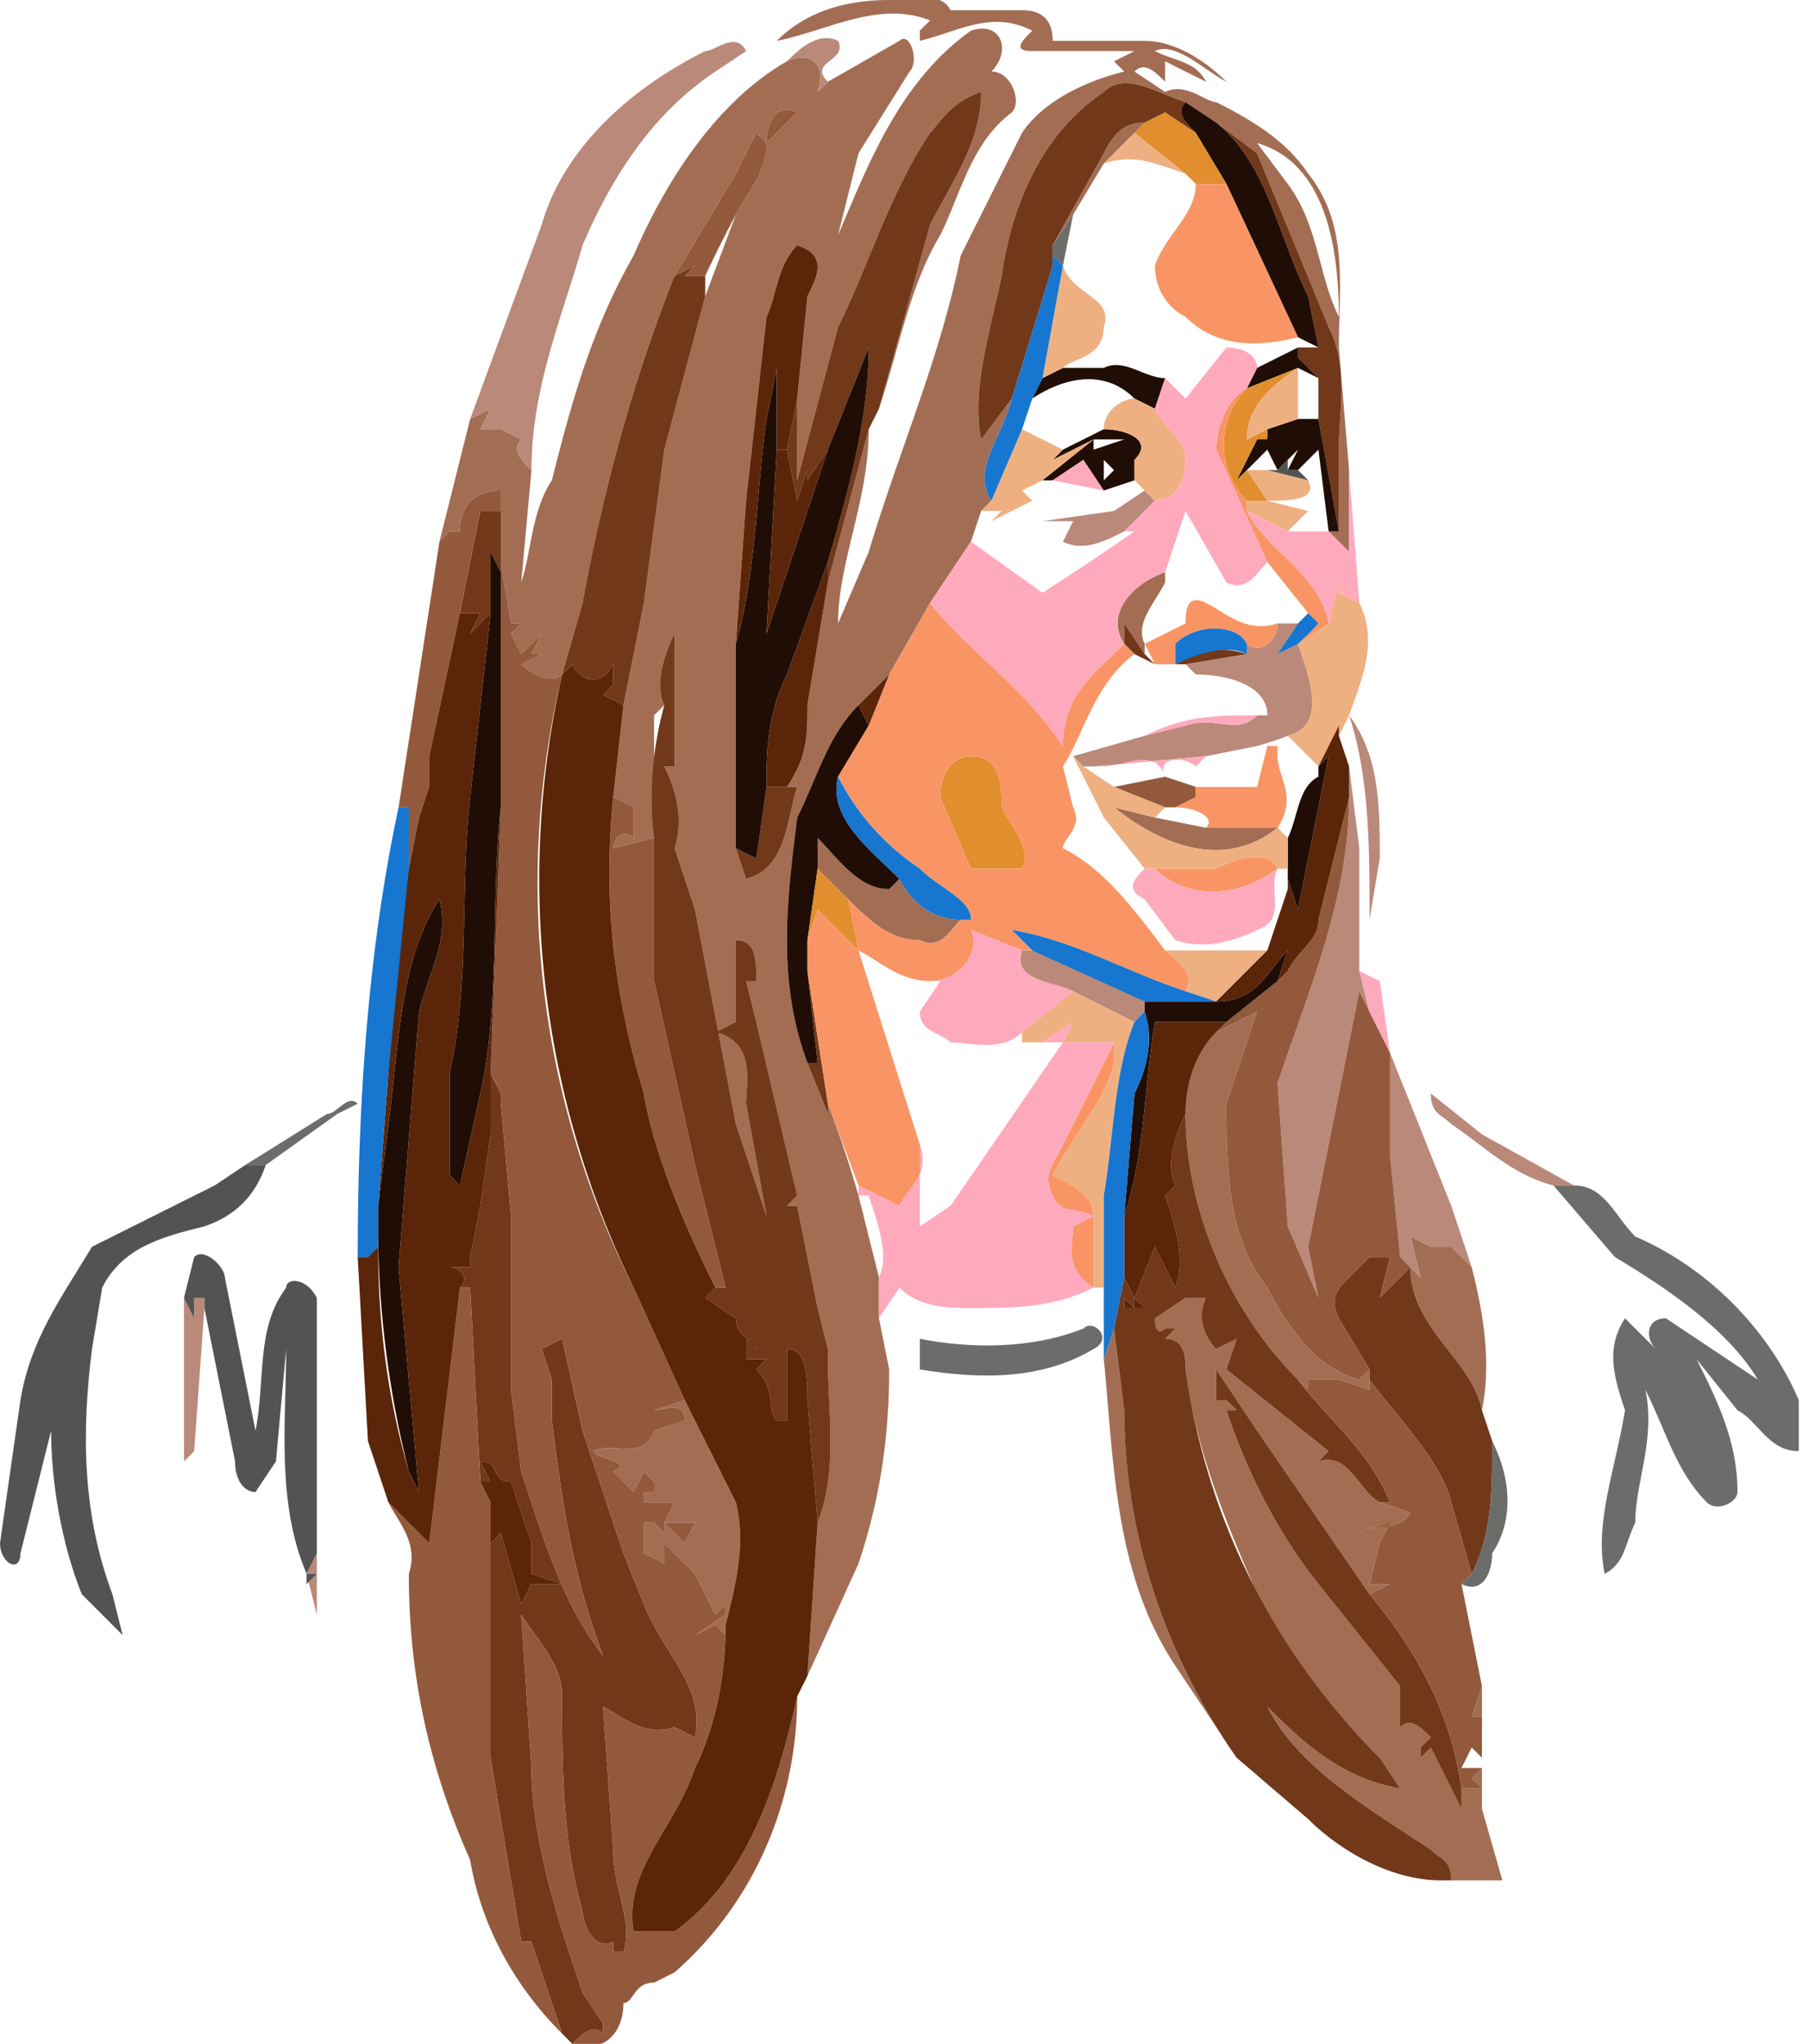
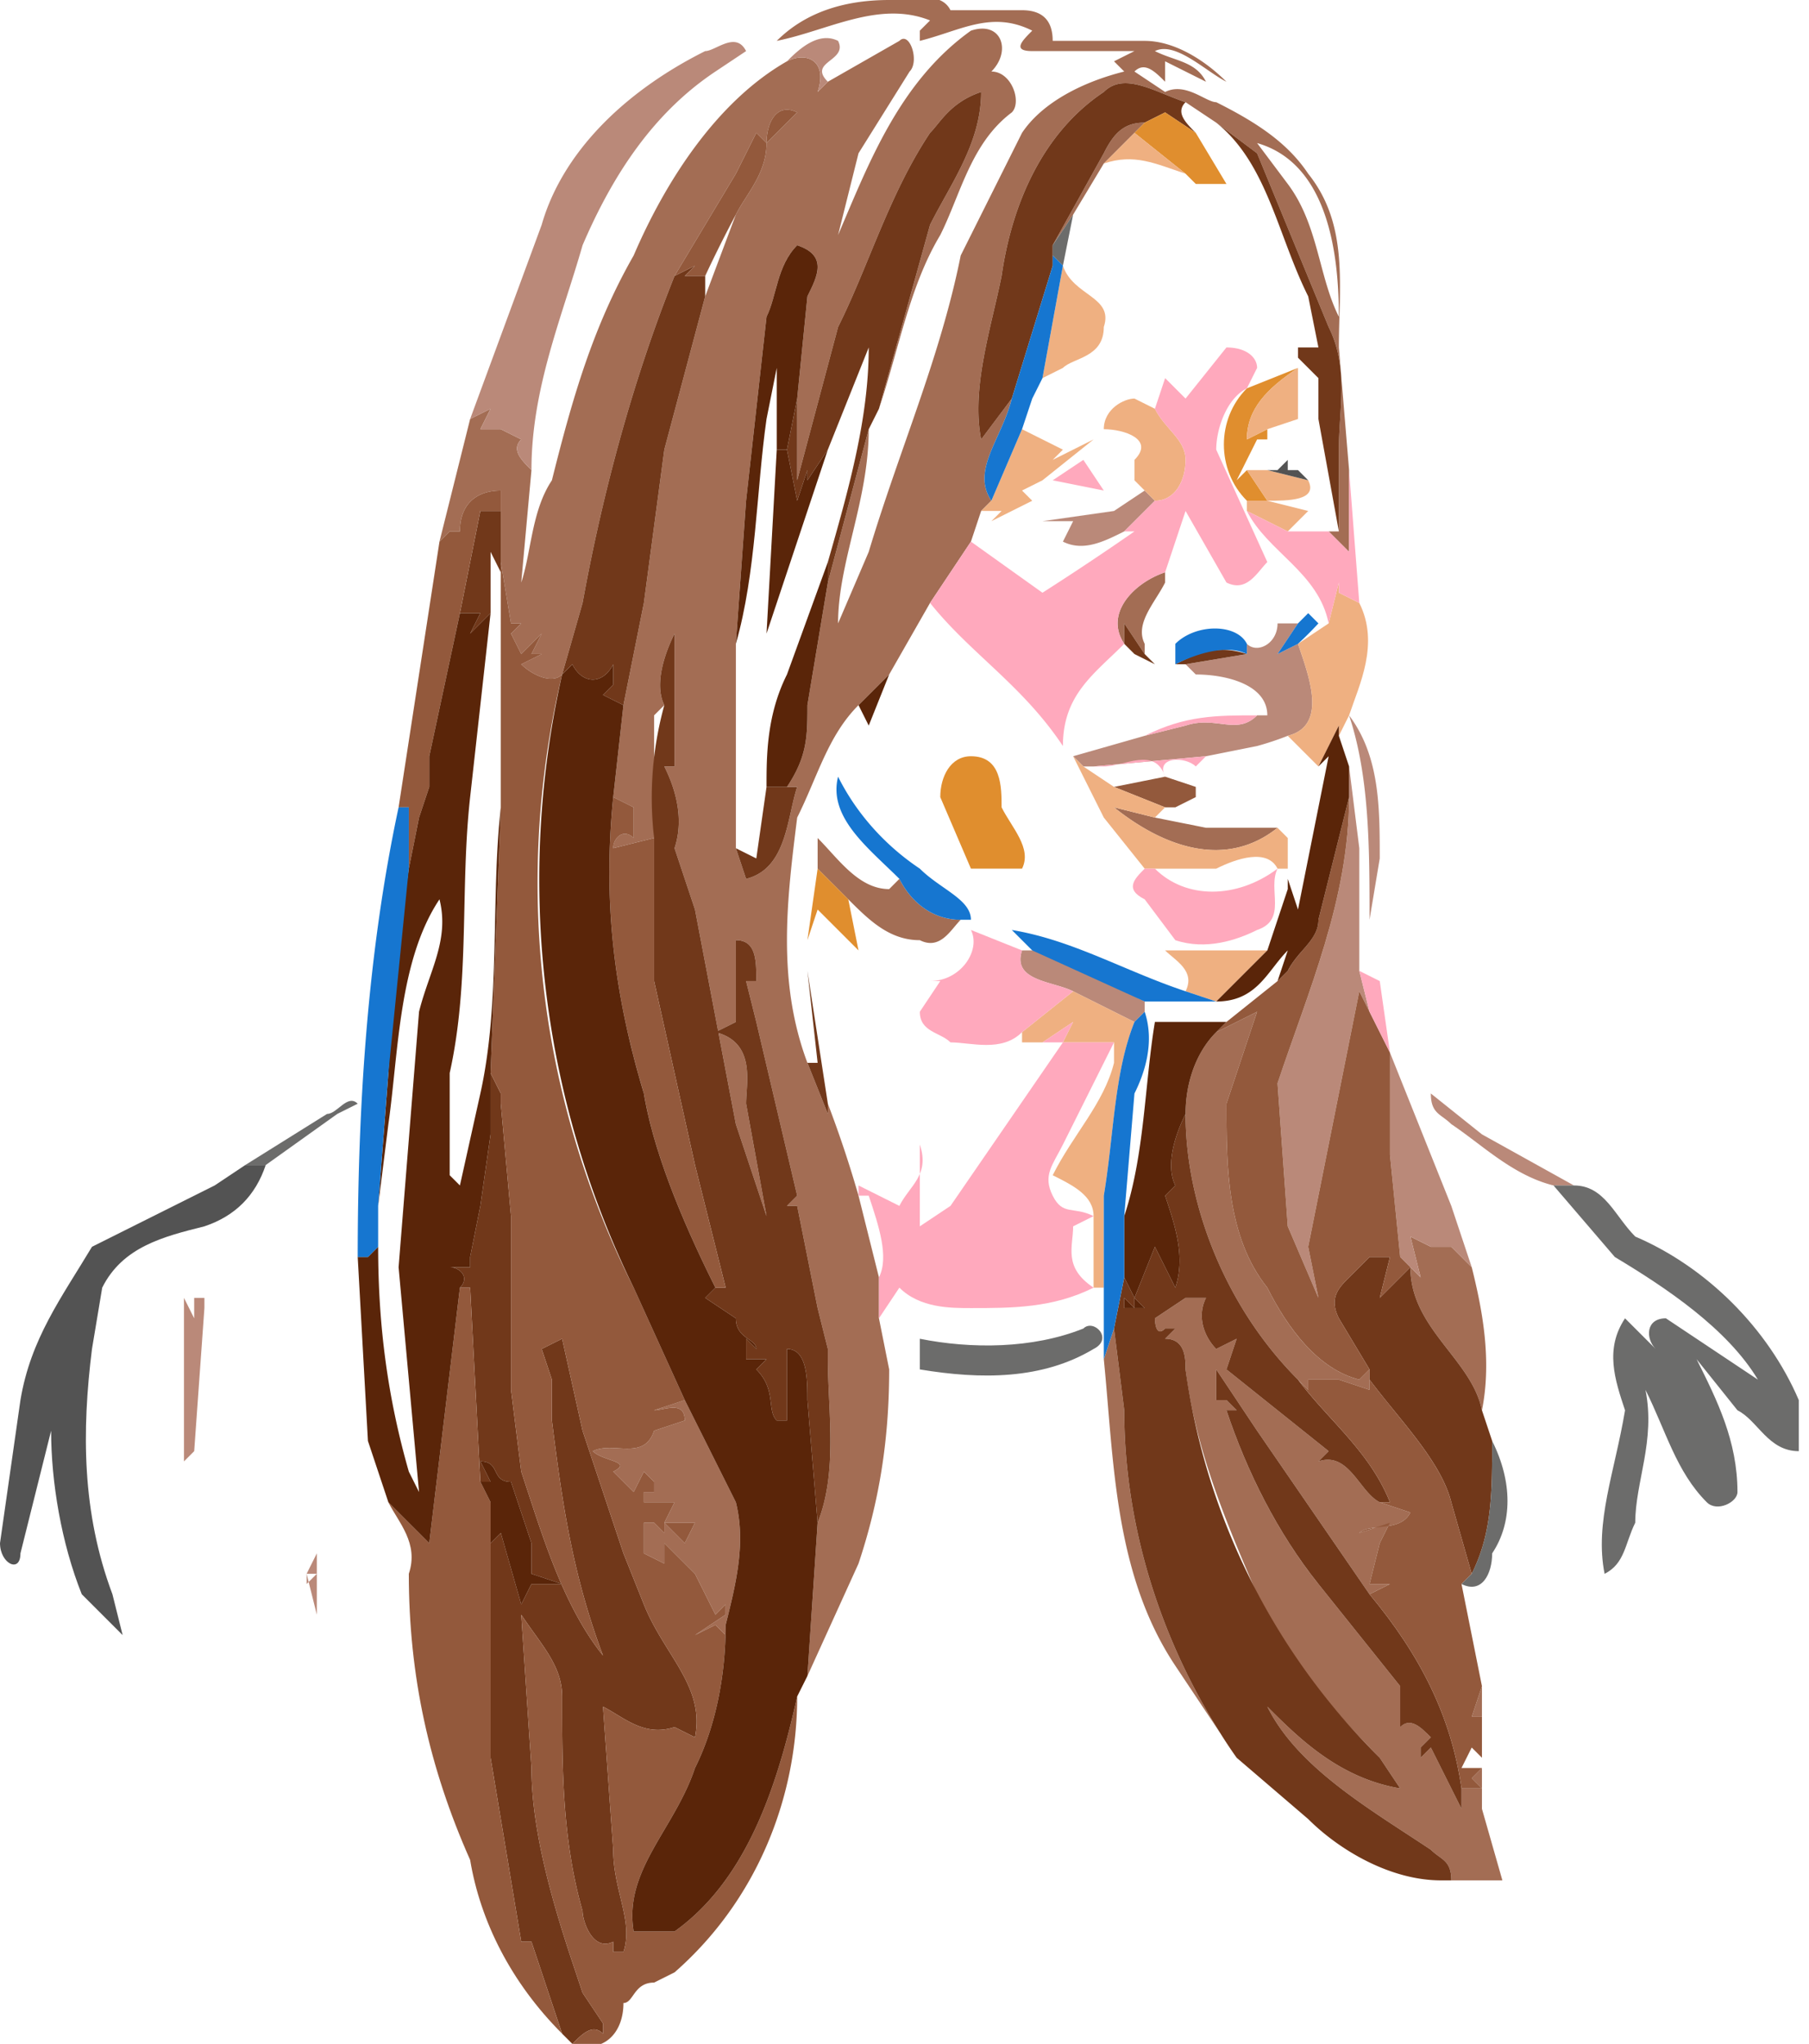
<svg xmlns="http://www.w3.org/2000/svg" width="177" height="200" fill="none">
  <path fill="#A36D54" d="M76 4c3-3 7-4 11-4 2 0 5-1 6 1h7c2 0 3 1 3 3h9c3 0 6 2 8 4-2-1-5-4-7-3 2 1 4 1 5 3l-4-2v2c-1-1-2-2-3-1l3 2c2-1 4 1 5 1 4 2 7 4 9 7 4 5 3 11 3 17l1 12v8l-2-2h1v-8c0-4 1-8-1-12l-7-17-4-3-3-2c-3-1-6-3-8-1-6 4-9 11-10 18-1 5-3 11-2 16l3-4c-1 4-4 7-2 10l-1 1-1 3-4 6-4 7-3 3c-3 3-4 7-6 11-1 8-2 16 1 24l2 5v-1a112 112 0 0 1 3 9l2 8v4l1 5c0 7-1 13-3 19l-5 11 1-15c2-5 1-11 1-16v-1l-1-4-2-10h-1l1-1-4-17-1-4h1c0-2 0-4-2-4v8l-2 1c4 1 3 5 3 7l2 11-3-9-4-21-2-6c1-3 0-6-1-8h1V62c-1 2-2 5-1 7l-1 1v12l-4 1c0-1 1-2 2-1v-3l-2-1 1-9 2-10 2-15 4-15 3-8c1-2 3-4 3-7l3-3c-2-1-3 1-3 3l-1-1-2 4-6 10c-4 10-7 21-9 32l-2 7c-1 1-3 0-4-1l2-1h-1l1-2-2 2-1-2h1-1l1-1h-1l-1-6v-7c-2 0-4 1-4 4h-1l-1 1 3-12 2-1-1 2h2l2 1c-1 1 0 2 1 3l-1 11c1-3 1-7 3-10 2-8 4-15 8-22 3-7 8-15 15-19 2-1 4 0 3 3l1-1 7-4c1-1 2 2 1 3l-5 8-2 8c3-7 6-15 13-20 3-1 4 2 2 4 2 0 3 3 2 4-4 3-5 8-7 12-3 5-4 11-6 17l5-18c2-4 5-8 5-13-3 1-4 3-5 4-4 6-6 13-9 19l-4 15v-8l1-10c1-2 2-4-1-5-2 2-2 5-3 7l-2 18-1 14v20l1 3c4-1 4-6 5-9h-1c2-3 2-5 2-8l2-12 4-15c0 7-3 13-3 19l3-7c3-10 7-19 9-29l6-12c2-3 6-5 10-6l-1-1 2-1h-10c-2 0-1-1 0-2-4-2-7 0-11 1V3l1-1c-5-2-10 1-15 2Zm47 10 3 4c3 4 3 9 5 13 0-6-1-15-8-17Z" />
  <path fill="#A36D54" d="M108 15c1-2 2-3 4-3l-1 1-3 3-3 5-2 3 5-9Zm2 48c-2-3 1-6 4-7v1c-1 2-3 4-2 6v1l-2-3v2Zm-1 16 4 1 5 1h7c-5 4-11 2-16-2Zm-29 6v-3c2 2 4 5 7 5l1-1c1 2 3 4 6 4-1 1-2 3-4 2-3 0-5-2-7-4l-3-3Zm39 16 4-2-3 9c0 6 0 13 4 18 2 4 5 8 9 9l1-1v2l-3-1h-3v1l-1-1c-7-7-11-17-11-26 0-3 1-6 3-8Zm19 20 2 1h2l2 2c1 4 2 9 1 14-1-5-7-8-7-14l-1-1 2 2-1-4Zm-22 6h2c-1 2 0 4 1 5l2-1-1 3 10 8-1 1c3-1 4 3 6 4l3 1c-1 2-4 1-5 2l3-1-1 2-1 4h2l-2 1-11-16-4-6v3h1l1 1h-1c2 6 5 12 9 17l8 10v4c1-1 2 0 3 1l-1 1v1l1-1 3 6v-2h2l-1-1 1-1a521 521 0 0 0 0-1v-4h-1l1-3v12l2 7h-8 3c0-2-1-2-2-3-6-4-13-8-16-14 3 3 7 7 13 8l-2-3c-5-5-9-10-12-16-3-7-6-14-7-22 0-1 0-3-2-3l1-1h-1c-1 1-1-1-1-1l3-2Zm-8 6 1-3 1 8c0 12 4 24 11 34l-6-9c-6-9-6-20-7-30Zm-44 5 3-1 5 10c1 4 0 8-1 12v1l-1-1-2 1 3-2v-1l-1 1-2-4-3-3a229 229 0 0 0 0 2l-2-1v-3h1l1 1v-1l2 2 1-2h-3l1-2h-3v-1h1v-1l-1-1-1 2-2-2c2-1-1-1-2-2 2-1 5 1 6-2l-1-2 1 2 3-1c0-2-2-1-3-1Z" />
  <path fill="#BA8979" d="M77 6c1-1 3-3 5-2 1 2-3 2-1 4l-1 1c1-3-1-4-3-3Zm-8-1c1 0 3-2 4 0l-3 2c-6 4-10 10-13 17-2 7-5 14-5 22-1-1-2-2-1-3l-2-1h-2l1-2-2 1 7-19c2-7 8-13 16-17Zm43 43 1 1-3 3c-2 1-4 2-6 1l1-2h-3l7-1 3-2Zm13 13h2l-2 3 2-1c1 3 3 8-1 9a29 29 0 0 1-3 1l-5 1-11 1h-1l-1-1 7-2 4-1c3-1 5 1 7-1h1c0-3-4-4-7-4l-1-1 6-1v-1c1 1 3 0 3-2Zm7 9c3 4 3 9 3 14l-1 6c0-7 0-14-2-20Zm0 5 1 8v12l1 4-1-2-5 25 1 5-3-7-1-14c3-9 7-18 7-28v-3Zm-30 18 10 5v1l-1 1-6-3c-2-1-6-1-5-4h2Zm34 10 6 15 2 6-2-2h-2l-2-1 1 4-2-2-1-10v-10Zm4 4 5 4 9 5h-2c-4-1-7-4-10-6-1-1-2-1-2-3ZM19 127h1v1l-1 14-1 1v-16l1 2v-2Zm12 25v6l-1-4v1l1-1h-1l1-2Z" />
  <path fill="#71381A" d="M108 9c2-2 5 0 8 1-1 1 0 2 1 3l-3-2-2 1c-2 0-3 1-4 3l-5 9v2l-4 13-3 4c-1-5 1-11 2-16 1-7 4-14 10-18Zm-17 4c1-1 2-3 5-4 0 5-3 9-5 13l-5 18-1 2-4 15v-2c2-7 4-14 4-21l-4 10-2 3v-1l-1 3-1-5h-1 1l1-5v8l4-15c3-6 5-13 9-19Zm28-1 4 3 7 17c2 4 1 8 1 12v8h-1 1l-2-11v-4l-2-2v-1h2l-1-5c-3-6-4-13-9-17ZM66 27l2-1-1 1h2v2l-4 15-2 15-2 10-2-1 1-1v-2c-1 2-3 2-4 0a82 82 0 0 0-1 1l2-7c2-11 5-22 9-32ZM47 50h2v6l-1-2v6l-2 2 1-2h-2l2-10Zm63 11 2 3 1 1-2-1-1-1v-2Zm-44 1v13h-1c1 2 2 5 1 8l2 6 4 21 3 9-2-11c0-2 1-6-3-7l2-1v-8c2 0 2 2 2 4h-1l1 4 4 17-1 1h1l2 10 1 4v1c0 5 1 11-1 16l-1-12c0-2 0-5-2-5v7h-1c-1-1 0-3-2-5l1-1h-2v-2l1 1c0-1-2-1-2-3l-3-2 1-1h1l-3-12-4-18V82a34 34 0 0 1 1-13c-1-2 0-5 1-7Zm49 3c2-1 4-2 7-1l-6 1h-1ZM75 77h3c-1 3-1 8-5 9l-1-3 2 1 1-7Zm4 18 2 13v1l-2-5h1l-1-9Zm-31 10 1 2v1l1 11v17l1 8c2 6 4 13 8 18-3-8-4-15-5-23v-4l-1-3 2-1 2 9 4 12 2 5c2 5 6 8 5 13l-2-1c-3 1-5-1-7-2l1 14c0 4 2 7 1 10h-1v-1c-2 1-3-2-3-3-2-7-2-14-2-21 0-3-2-5-4-8l1 15c0 6 2 13 4 19l1 3 2 3v1c-1-1-2 0-3 1l-1-1-3-9h1-2l-3-18v-25 4l1-1 2 7 1-2h3l-3-1v-3l-2-6c-2 0-1-2-3-2l1 2h-1l-1-19h-1c1-1 0-2-1-2h2v-1l1-5 1-7h1-1v-6Zm67 11c-1-2 0-5 1-7 0 9 4 19 11 26 3 4 7 7 9 12h-1c-2-1-3-5-6-4l1-1-10-8 1-3-2 1c-1-1-2-3-1-5h-2l-3 2s0 2 1 1h1l-1 1c2 0 2 2 2 3a66 66 0 0 0 19 38l2 3c-6-1-10-5-13-8 3 6 10 10 16 14 1 1 2 1 2 3h-1c-5 0-10-3-13-6l-7-6c-7-10-11-22-11-34l-1-8 1-5 1 2v1l-1-1v1h2l-1-1 2-5 2 4c1-3 0-6-1-9l1-1Zm20 7h1l-1 4 1 1-1-1 3-3c0 6 6 9 7 14l1 3c0 5 0 9-2 13l-2-7c-1-4-5-8-8-12v-1l-3-5c-1-2 0-3 1-4l2-2h1Z" />
  <path fill="#71381A" d="m119 134 4 6 11 16c5 6 8 12 9 19v2l-3-6-1 1v-1l1-1c-1-1-2-2-3-1v-4l-8-10c-4-5-7-11-9-17h1l-1-1h-1v-3Z" />
  <path fill="#93593C" d="M75 14c0-2 1-4 3-3l-3 3c0 3-2 5-3 7a123 123 0 0 0-3 6h-2l1-1-2 1 6-10 2-4 1 1ZM45 52c0-3 2-4 4-4v2h-2l-2 10-3 14v3l-1 3-1 5v-6h-1l4-26 1-1h1Zm4 4v-1l1 6h1l-1 1h1-1l1 2 2-2-1 2h1l-2 1c1 1 3 2 4 1a88 88 0 0 0 7 60l5 11-3 1c1 0 3-1 3 1l-3 1-1-2 1 2c-1 3-4 1-6 2 1 1 4 1 2 2l2 2 1-2 1 1v1h-1v1h3l-1 2h3l-1 2-2-2v1l-1-1h-1v3l2 1v-2l3 3 2 4 1-1v1l-3 2 2-1 1 1v-1c0 5-1 10-3 14-2 6-7 10-6 16h4c7-5 10-14 12-23 0 10-4 20-12 27l-2 1c-2 0-2 2-3 2 0 3-2 5-5 4 1-1 2-2 3-1v-1l-2-3-1-3c-2-6-4-13-4-19l-1-15c2 3 4 5 4 8 0 7 0 14 2 21 0 1 1 4 3 3v1h1c1-3-1-6-1-10l-1-14c2 1 4 3 7 2l2 1c1-5-3-8-5-13l-2-5-4-12-2-9-2 1 1 3v4c1 8 2 15 5 23-4-5-6-12-8-18l-1-8v-17l-1-11v-1l-1-2 1-26V56Zm60 21 5-1 3 1v1l-2 1h-1l-5-2Z" />
  <path fill="#93593C" d="M63 107c-3-10-4-19-3-29l2 1v3c-1-1-2 0-2 1l4-1v14l4 18 3 12h-1c-3-6-6-13-7-19Zm66-17 3-12c0 10-4 19-7 28l1 14 3 7-1-5 5-25 1 2 2 4v10l1 10 1 1-3 3 1 1-1-1 1-4h-2l-2 2c-1 1-2 2-1 4l3 5-1 1c-4-1-7-5-9-9-4-5-4-12-4-18l3-9-4 2 1-1 5-4 1-1c1-2 3-3 3-5Zm-84 36h1l1 19 1 2v25l3 18h2-1l3 9c-5-5-8-11-9-17-4-9-6-18-6-28 1-3-1-5-2-7l4 4 3-25Zm82 9 1 1v-1h3l3 1v-1c3 4 7 8 8 12l2 7-1 1 2 10-1 3h1v4l-1-1-1 2h2l-1 1 1 1h-2c-1-7-4-13-9-19l2-1h-2l1-4 1-2-3 1c1-1 4 0 5-2l-3-1h1c-2-5-6-8-9-12Z" />
-   <path fill="#200E06" d="M117 13c-1-1-2-2-1-3l3 2c5 4 6 11 9 17l1 5a256 256 0 0 0-2-1l-7-15-3-5ZM81 44l4-10c0 7-2 14-4 21l-4 11c-2 4-2 8-2 11l-1 7-2-1V63c2-7 2-15 3-22l1-5v8l-1 18 6-18Zm46-10v1l2 2-2-1-5 2 1-2 4-2Zm-23 2h4c2-1 4 1 6 1l-1 3-2-1c-3-3-7-2-10 0l1-2 2-1Zm20 6 3-1h2l2 11h-1l-1-8-2 2h-1l1-2-1 1-1 1-1-2-2 2-1 1 2-4 4-1-3 1v-1Zm-20 2 4-2c2 0 5 1 3 3v2l-3 1-2-3-3 2h-1l5-4-4 2 1-1Zm3-1v1l3-1h-3Zm1 2v2l1-1-1-1Zm-60 9 1 2v23c-1 9 0 19-2 28l-2 9-1-1v-10c2-9 1-18 2-27l2-18v-6Zm30 26c2-4 3-8 6-11l1 2-3 5c-1 4 3 7 6 10l-1 1c-3 0-5-3-7-5v3l-1 7v3l1 9h-1c-3-8-2-16-1-24Zm51-5 1-1-3 15-1-3v-4c1-2 1-5 3-6v-1Zm-91 35c1-7 1-16 5-22 1 4-1 7-2 11l-2 25 2 22-1-2a99 99 0 0 1-3-26l1-8Zm81-12c4 0 5-3 7-5l-1 3-5 4h-7c-1 6-1 13-3 19l1-12c1-2 2-5 1-8v-1h7Z" />
  <path fill="#E08E2E" d="m114 11 3 2 3 5h-3l-1-1-5-4 1-1 2-1Zm8 27 5-2c-3 2-5 4-5 7l2-1v1h-1l-2 4 1-1 2 3h-2c-3-3-3-8 0-11ZM95 74c3 0 3 3 3 5 1 2 3 4 2 6h-5l-3-7c0-2 1-4 3-4ZM80 85l3 3 1 5-4-4-1 3 1-7Z" />
  <path fill="#EFB081" d="m108 16 3-3 5 4c-3-1-5-2-8-1Zm-4 10c1 3 5 3 4 6 0 3-3 3-4 4l-2 1 2-11Zm23 10v5l-3 1-2 1c0-3 2-5 5-7Zm-16 3 2 1c1 2 3 3 3 5s-1 4-3 4l-1-1-1-1v-2c2-2-1-3-3-3 0-2 2-3 3-3ZM97 49l3-7 4 2-1 1 4-2-5 4-2 1 1 1-4 2 1-1h-2l1-1Zm25-3h2l4 1c1 2-2 2-4 2l4 1-2 2-4-2v-1h2l-2-3Zm8 15 1-4v1l2 1c2 4 0 8-1 11l-1 2v-1l-2 4v1-1l-3-3c4-1 2-6 1-9l3-2Zm-22 19-3-6 1 1 3 2 5 2-1 1-4-1c5 4 11 6 16 2l1 1v5-2h-1c-1-2-4-1-6 0h-7l-4-5Zm13 13h3l-5 5-3-1c1-2-1-3-2-4h7Zm-16 4 6 3c-2 5-2 11-3 17v9h-1v-7c0-2-2-3-4-4 2-4 5-7 6-11v1-3h-5l1-2-3 2h-2v-1l5-4Z" />
-   <path fill="#F99565" d="M117 18h3l7 15c-4 1-8 1-11-2-2-1-3-3-3-5 1-3 4-5 4-8Zm2 26c0-2 1-5 3-6-3 3-3 8 0 11v1c2 4 7 6 8 11l-3 2 2-2-1-1-4-5-5-11Zm-3 17c0-1 0-3 2-2s4 3 7 2c0 2-2 3-3 2-1-2-5-2-7 0v2h1-3a103 103 0 0 0-1-2l4-2Zm-29 5 4-7c4 5 9 8 13 14 0-5 3-7 6-10l1 1c-4 3-5 8-7 11l1 4c1 2-1 3-1 4 4 2 7 6 10 10 1 1 3 2 2 4-6-2-11-5-17-6l2 2h-1l-5-2c1 2-1 5-4 5s-5-2-7-3l6 19c1 3-1 4-2 6l-4-2-3-8-2-13v-3l1-3 4 4-1-5c2 2 4 4 7 4 2 1 3-1 4-2h1c0-2-3-3-5-5-3-2-6-5-8-9l3-5 2-5Zm8 8c-2 0-3 2-3 4l3 7h5c1-2-1-4-2-6 0-2 0-5-3-5Zm28-1h2v1c0 2 2 4 0 7h-7c1-1-1-2-3-2l2-1v-1h6l1-4h-1Z" />
-   <path fill="#F99565" d="M119 85c2-1 5-2 6 0-4 3-9 3-12 0h6Zm-10 17v3-1c-1 4-4 7-6 11 2 1 4 2 4 4v7c-3-2-2-4-2-6l2-1c-2-1-3 0-4-2s0-3 1-5l5-10Z" />
  <path fill="#6C6C6B" d="m103 24 2-3-1 5-1-1v1-2Zm-71 85c1 0 2-2 3-1l-2 1-7 5h-2l8-5Zm120 7h2c3 0 4 3 6 5 7 3 13 9 16 16v5c-3 0-4-3-6-4l-4-5c2 4 4 8 4 13 0 1-2 2-3 1-3-3-4-7-6-11 1 5-1 9-1 13-1 2-1 4-3 5-1-5 1-10 2-16-1-3-2-6 0-9l3 3c-1-1-1-3 1-3l9 6c-3-5-9-9-14-12l-6-7Zm11 18 4 9-4-9Zm-57-4c1-1 3 1 1 2-5 3-11 3-17 2v-3c5 1 11 1 16-1Zm40 11c2 4 2 8 0 11 0 2-1 4-3 3l1-1c2-4 2-8 2-13Z" />
  <path fill="#5A2509" d="M78 24c3 1 2 3 1 5l-1 10-1 5h-1v-8l-1 5c-1 7-1 15-3 22l1-14 2-18c1-2 1-5 3-7Z" />
  <path fill="#5A2509" d="M76 44h1l1 5 1-3v1l2-3-6 18 1-18Zm1 22 4-11v2l-2 12c0 3 0 5-2 8h-2c0-3 0-7 2-11Zm-32-6h2l-1 2 2-2-2 18c-1 9 0 18-2 27v10l1 1 2-9c2-9 1-19 2-28l-1 26v6h1-1l-1 7-1 5v1h-2c1 0 2 1 1 2l-3 25-4-4-2-6-1-18h1l1-1c0 8 1 15 3 22l1 2-2-22 2-25c1-4 3-7 2-11-4 6-4 15-5 22l-1 8 1-13a236 236 0 0 1 2-20l1-5 1-3v-3l3-14Zm10 6 1-1c1 2 3 2 4 0v2l-1 1 2 1-1 9c-1 10 0 19 3 29 1 6 4 13 7 19l-1 1 3 2c0 2 2 2 2 3l-1-1v2h2l-1 1c2 2 1 4 2 5h1v-7c2 0 2 3 2 5l1 12-1 15-1 2c-2 9-5 18-12 23h-4c-1-6 4-10 6-16 2-4 3-9 3-14 1-4 2-8 1-12l-5-10-5-11a91 91 0 0 1-7-60Zm29 3 3-3-2 5-1-2Zm45 6 2-4v1l1 3v3l-3 12c0 2-2 3-3 5l-1 1 1-3c-2 2-3 5-7 5l5-5 2-6v-1l1 3 3-15-1 1Zm-16 25h7l-1 1c-2 2-3 5-3 8-1 2-2 5-1 7l-1 1c1 3 2 6 1 9l-2-4-2 5 1 1h-2v-1l1 1v-1l-1-2v-6c2-6 2-13 3-19Zm-66 43c2 0 1 2 3 2l2 6v3l3 1h-3l-1 2-2-7-1 1v-4l-1-2h1l-1-2Z" />
  <path fill="#1676D0" d="m103 25 1 1-2 11-1 2-1 3-3 7c-2-3 1-6 2-10l4-13v-1Zm25 35 1 1a37 37 0 0 1-2 2l-2 1 2-3 1-1Zm-13 3c2-2 6-2 7 0v1c-2-1-5 0-7 1v-2ZM88 86c-3-3-7-6-6-10 2 4 5 7 8 9 2 2 5 3 5 5h-1c-3 0-5-2-6-4Zm-49-7h1v6l-2 20-1 13v4l-1 1h-1c0-15 1-30 4-44Zm60 12c6 1 11 4 17 6l3 1h-7l-11-5-2-2Zm13 8c1 3 0 6-1 8l-1 12v6l-1 5-1 3v-16c1-6 1-12 3-17l1-1Z" />
  <path fill="#FFA9BD" d="m116 39 4-5c2 0 3 1 3 2l-1 2c-2 1-3 4-3 6l5 11c-1 1-2 3-4 2l-4-7-2 6c-3 1-6 4-4 7-3 3-6 5-6 10-4-6-9-9-13-14l4-6 7 5a279 279 0 0 0 9-6h-1l3-3c2 0 3-2 3-4s-2-3-3-5l1-3 2 2Z" />
  <path fill="#FFA9BD" d="m103 47 3-2 2 3-5-1Zm29-1 1 13-2-1v-1l-1 4c-1-5-6-7-8-11l4 2h4l2 2v-8Zm-20 26c4-2 7-2 11-2-2 2-4 0-7 1l-4 1Zm-5 3 11-1-1 1c-1-1-4-1-3 1-1-3-4-1-6-1h-1Zm5 10h1c3 3 8 3 12 0-1 2 1 5-2 6-2 1-5 2-8 1l-3-4c-2-1-1-2 0-3Zm-17 6 5 2c-1 3 3 3 5 4l-5 4c-2 2-5 1-7 1-1-1-3-1-3-3l2-3h-1c3 0 5-3 4-5Zm38 4 2 1 1 7-2-4-1-4Zm-31 7 3-2-1 2h5l-5 10c-1 2-2 3-1 5s2 1 4 2l-2 1c0 2-1 4 2 6-4 2-8 2-12 2-2 0-5 0-7-2l-2 3v-4c1-2 0-5-1-8h-1v-1l4 2c1-2 3-3 2-6v8l3-2 11-16h-4 2Z" />
  <path fill="#535353" d="m124 44 1 2 1-1v1h1l1 1-4-1h1l-1-2ZM24 114h2c-1 3-3 5-6 6-4 1-8 2-10 6l-1 6c-1 8-1 16 2 24l1 4-4-4c-2-5-3-11-3-16l-3 12c0 2-2 1-2-1l2-14c1-6 4-10 7-15l12-6 3-2Z" />
-   <path fill="#535353" d="M19 123c1-1 3 1 3 2l3 15c1-5 0-10 3-14 0-1 2-1 3 1v25l-1 2h1l-1 1v-1c-3-7-2-15-2-22l-1 11-2 3c-1 0-2-1-2-3l-3-15v-1h-1v2l-1-2 1-4Z" />
</svg>